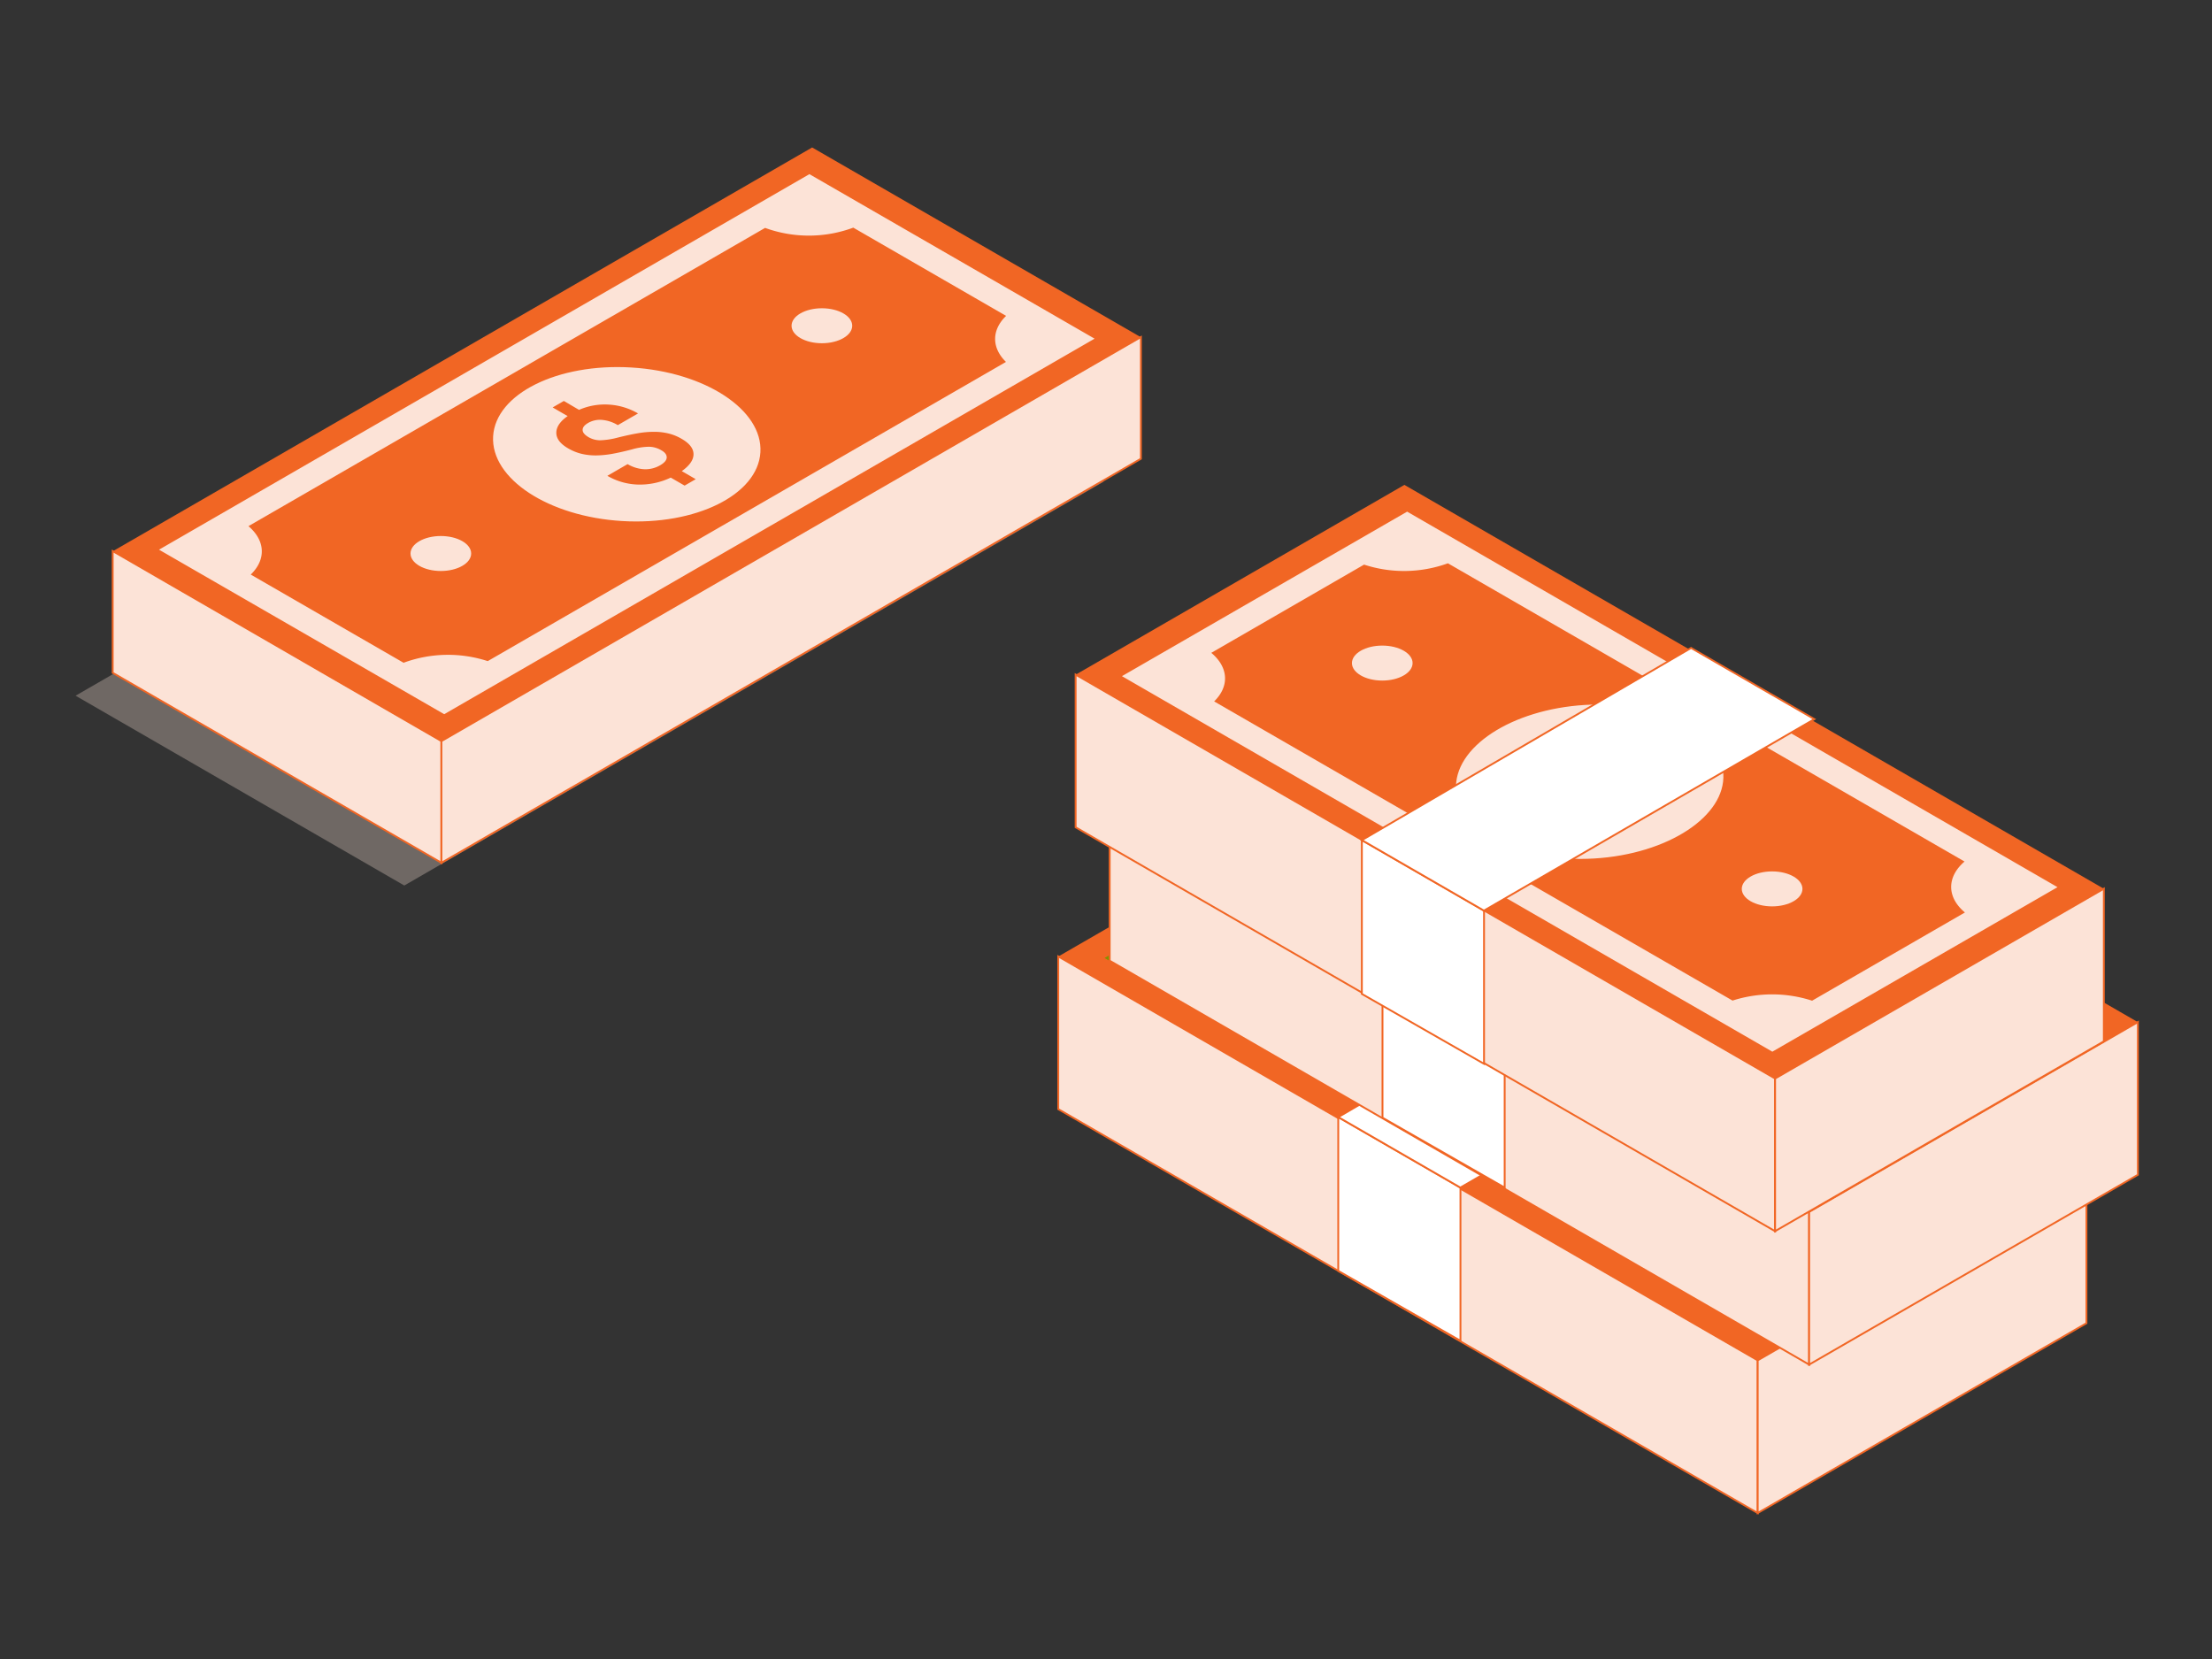
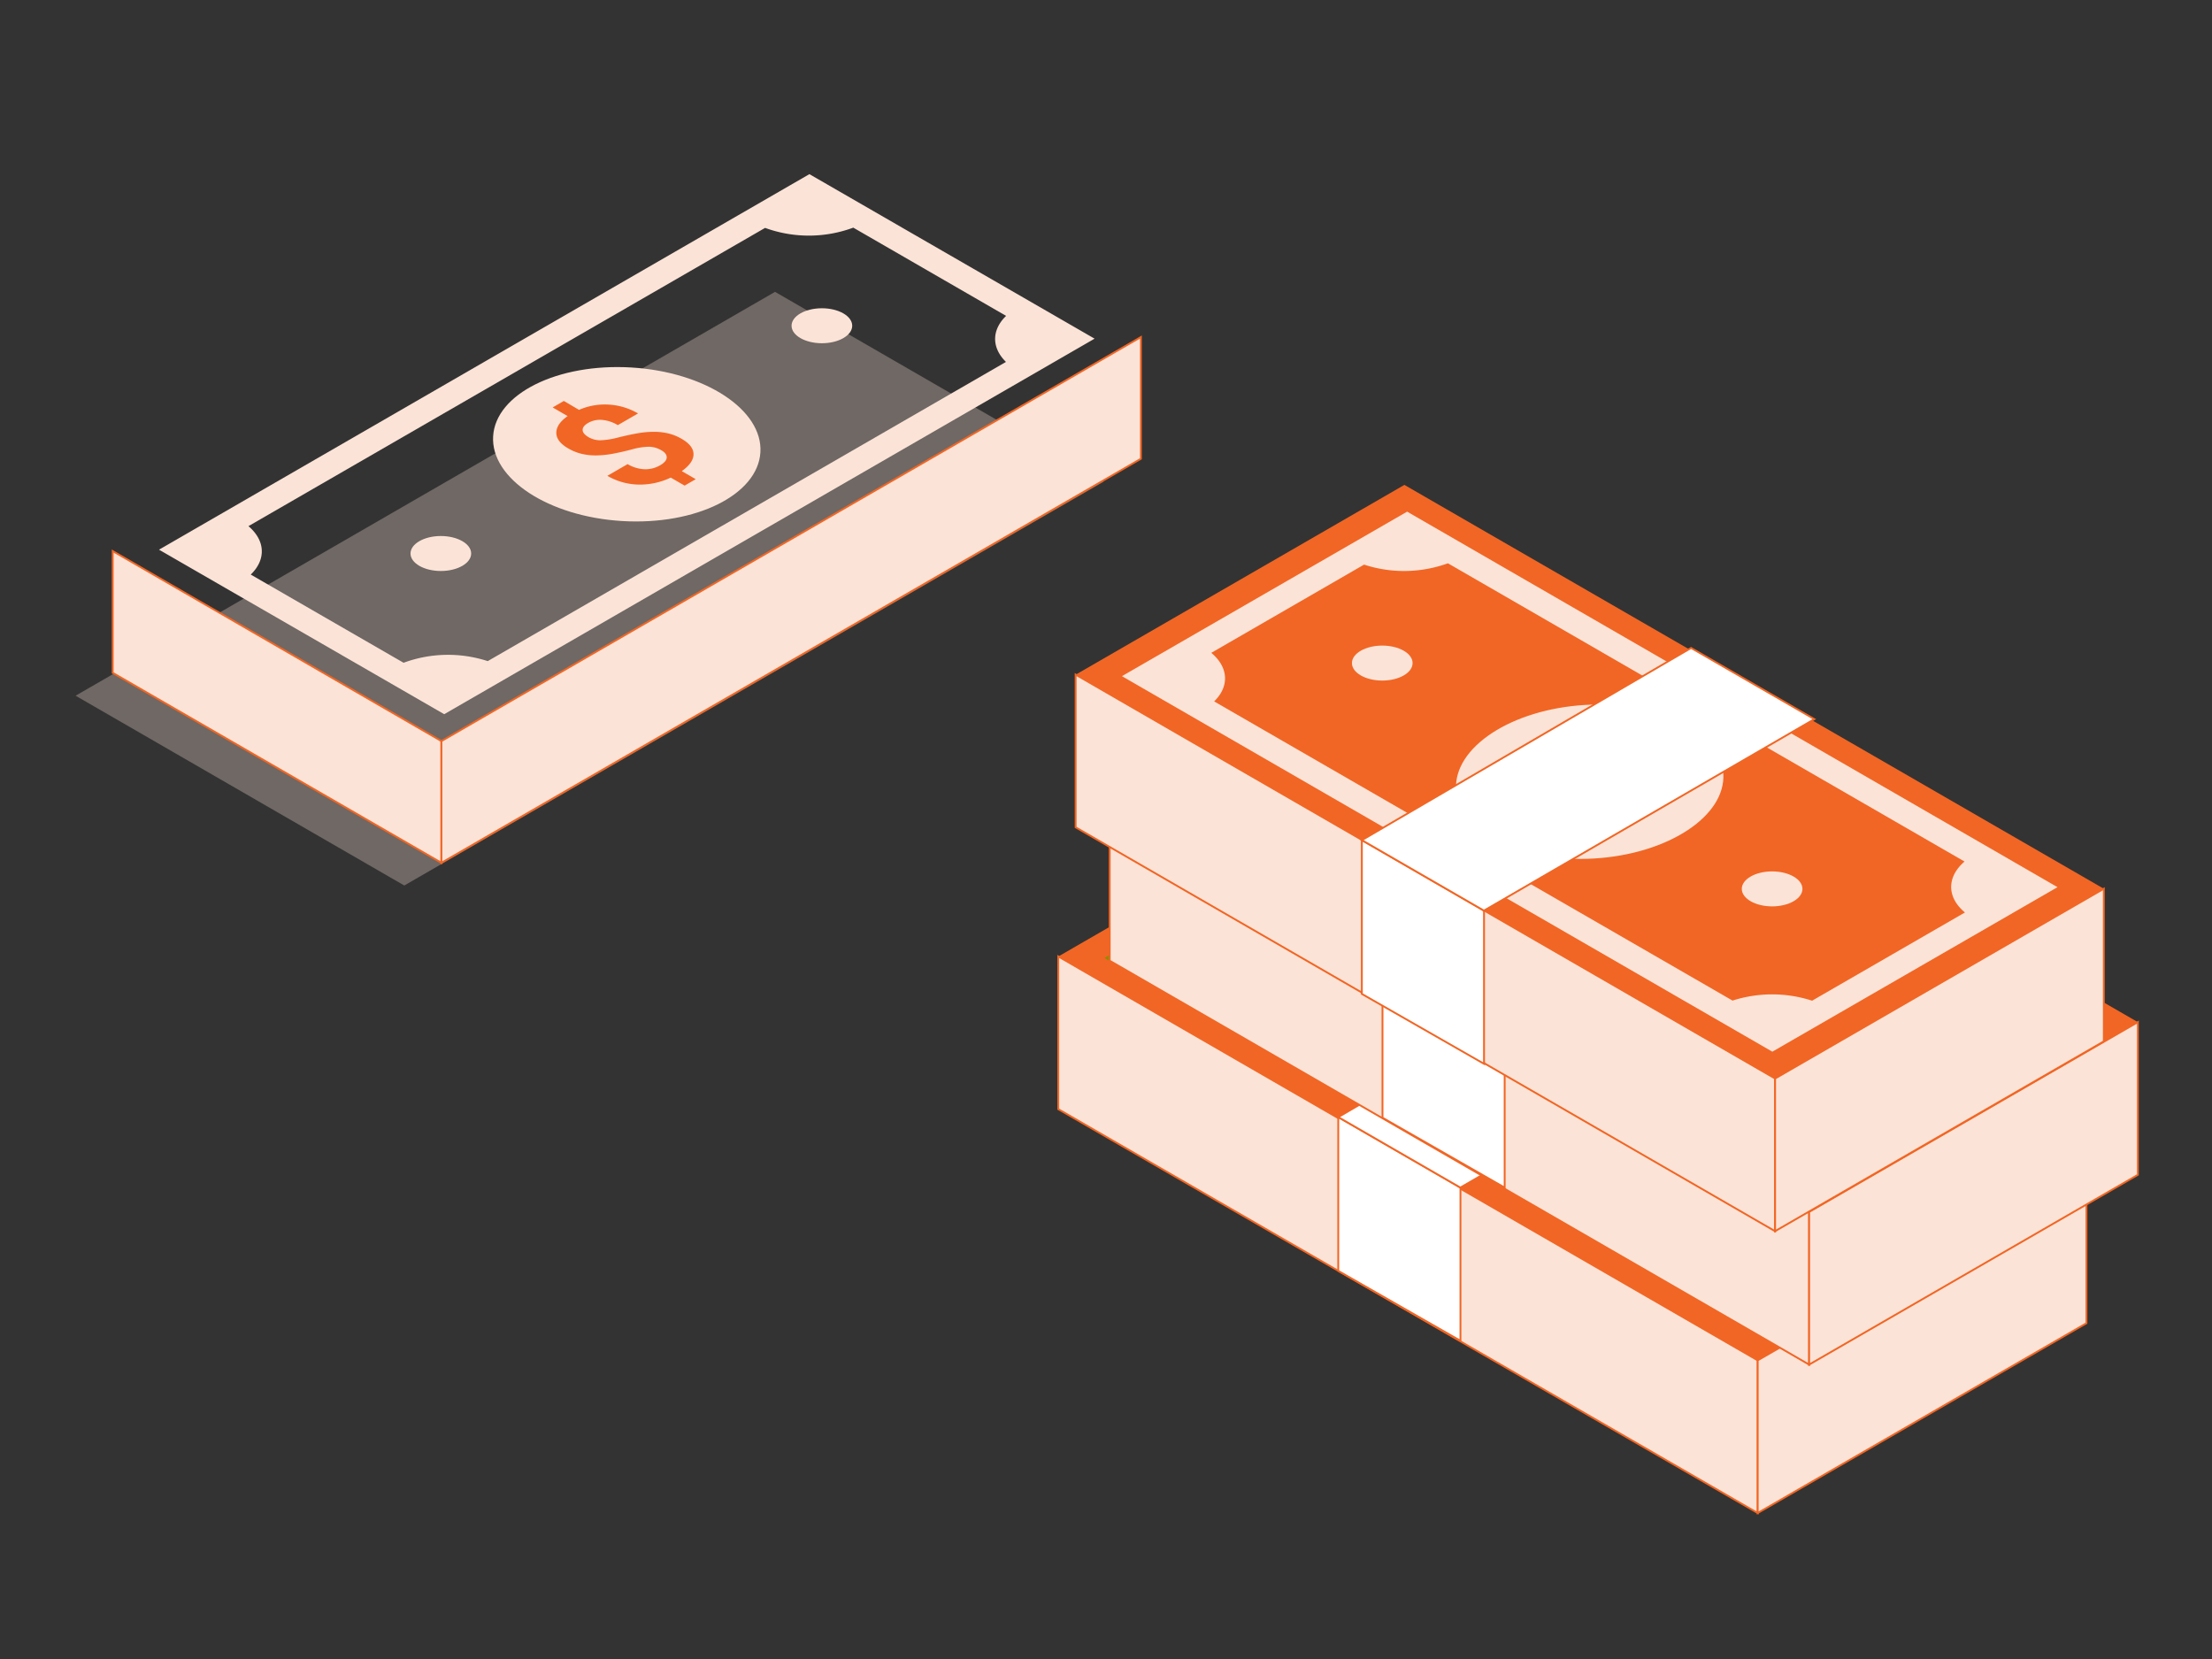
<svg xmlns="http://www.w3.org/2000/svg" width="1200" height="900" viewBox="0 0 1200 900">
  <rect x="0" y="0" width="1200" height="900" fill="#333333" stroke="none" />
  <defs>
    <clipPath id="b">
      <rect width="1200" height="900" />
    </clipPath>
  </defs>
  <g id="a" clip-path="url(#b)">
    <ellipse cx="15.291" cy="8.818" rx="15.291" ry="8.818" transform="translate(941.896 778.244)" fill="#fce3d7" />
    <g transform="translate(8.679 6.028)">
      <path d="M484.12,400.839,104.67,181.768,283,78.8,662.465,297.89Z" transform="translate(460.747 331.112)" fill="#f16624" />
      <ellipse cx="72.642" cy="41.734" rx="72.642" ry="41.734" transform="matrix(0.998, -0.06, 0.06, 0.998, 769.28, 533.645)" fill="#839100" />
      <path d="M272.334,86.28,117.62,175.53,470.45,379.254,625.163,290ZM448.778,351.548,167.639,189.228c8.343-8.149,7.761-18.471-1.572-26.348l82.886-47.865a69.848,69.848,0,0,0,45.5-.718L574.7,276.112c-9.7,8.324-9.7,19.4.233,27.629l-82.906,47.807a70.08,70.08,0,0,0-43.248,0Z" transform="translate(472.923 338.145)" fill="#839100" />
      <ellipse cx="16.453" cy="9.488" rx="16.453" ry="9.488" transform="translate(725.194 503.217)" fill="#839100" />
      <ellipse cx="16.453" cy="9.488" rx="16.453" ry="9.488" transform="translate(926.803 619.611)" fill="#839100" />
      <path d="M261.4,183.881c2.076-1.2,3.143-2.483,3.221-3.88a8.867,8.867,0,0,0-2.464-5.355,45.866,45.866,0,0,1-4.055-5.821,11.952,11.952,0,0,1-1.513-5.083,7.334,7.334,0,0,1,1.339-4.637,15.676,15.676,0,0,1,5.239-4.4,28.813,28.813,0,0,1,14.629-3.706,36.592,36.592,0,0,1,15.716,3.531l8.13-4.7,6.092,3.512-8.265,4.773c3.88,2.949,5.491,6.054,4.928,9.313s-3.318,6.306-8.265,9.158l-10.982-6.345c3.027-1.746,4.676-3.434,4.928-5.025s-.66-3.007-2.774-4.21a12.709,12.709,0,0,0-6.6-1.766,13.214,13.214,0,0,0-6.6,1.824c-1.94,1.125-2.91,2.328-2.969,3.648a10.5,10.5,0,0,0,2.658,5.646,46.1,46.1,0,0,1,4.016,6.306,10.847,10.847,0,0,1,1.3,4.967,7.761,7.761,0,0,1-1.552,4.463,16.28,16.28,0,0,1-5.006,4.113,28.58,28.58,0,0,1-14.532,3.725,36.864,36.864,0,0,1-15.852-3.667L234.6,194.63l-6.053-3.492,7.547-4.346c-4.657-3.318-6.83-6.713-6.558-10.167s3.027-6.674,8.227-9.7l10.982,6.345c-3.007,1.746-4.618,3.492-4.792,5.258s1.087,3.415,3.764,4.967a14.688,14.688,0,0,0,7.062,1.94,12.359,12.359,0,0,0,6.616-1.552Z" transform="translate(577.222 397.896)" fill="#a2c900" />
      <path d="M484.12,433.788,104.67,214.678V131.85L484.12,350.96Z" transform="translate(460.747 380.991)" fill="#b9cc00" />
      <path d="M484.12,433.788,104.67,214.678V131.85L484.12,350.96Z" transform="translate(460.747 380.991)" fill="#fce3d7" stroke="#f16624" stroke-width="1" />
      <path d="M478.586,274.538,300.24,377.506V294.678L478.586,191.71Z" transform="translate(644.626 437.272)" fill="#b9cc00" />
      <path d="M478.586,274.538,300.24,377.506V294.678L478.586,191.71Z" transform="translate(644.626 437.272)" fill="#fce3d7" stroke="#f16624" stroke-width="1" />
      <path d="M249.258,298.112,182.96,260.2V176.77l66.3,38.261Z" transform="translate(534.357 423.226)" fill="#ebedca" />
      <path d="M249.258,298.112,182.96,260.2V176.77l66.3,38.261Z" transform="translate(534.357 423.226)" fill="#fff" stroke="#f16624" stroke-width="1" />
      <path d="M428.437,161.65,249.2,265.53,182.96,227.288,361.577,123.04Z" transform="translate(534.357 372.707)" fill="#fff" stroke="#f16624" stroke-width="1" />
      <path d="M498.5,359.358,119.05,140.268,297.376,37.3,676.845,256.39Z" transform="translate(474.267 292.092)" fill="#f16624" />
      <ellipse cx="72.642" cy="41.734" rx="72.642" ry="41.734" transform="matrix(0.998, -0.06, 0.06, 0.998, 797.18, 453.16)" fill="#839100" />
      <path d="M286.694,44.78,132,134.108,484.849,337.832l154.714-89.25Zm176.56,265.268L182.019,147.728c8.343-8.149,7.761-18.471-1.572-26.348l82.886-47.865a69.576,69.576,0,0,0,45.479-.718L589.078,234.612c-9.7,8.324-9.7,19.4.233,27.629l-82.848,47.865a70.082,70.082,0,0,0-43.306-.058Z" transform="translate(486.443 299.125)" fill="#839100" />
      <ellipse cx="16.453" cy="9.488" rx="16.453" ry="9.488" transform="translate(753.095 422.698)" fill="#839100" />
      <ellipse cx="16.453" cy="9.488" rx="16.453" ry="9.488" transform="translate(954.704 539.092)" fill="#839100" />
      <path d="M275.863,142.353c2.076-1.2,3.143-2.484,3.221-3.88a8.983,8.983,0,0,0-2.464-5.355,45.871,45.871,0,0,1-4.055-5.821,11.854,11.854,0,0,1-1.61-5.025,7.333,7.333,0,0,1,1.339-4.637,15.678,15.678,0,0,1,5.239-4.4,28.774,28.774,0,0,1,14.629-3.706,36.593,36.593,0,0,1,15.716,3.531l8.13-4.7,6.073,3.512-8.246,4.773c3.88,2.949,5.491,6.054,4.928,9.313s-3.318,6.306-8.265,9.158l-11.079-6.422c3.046-1.746,4.7-3.434,4.948-5.025s-.66-2.988-2.775-4.21a12.708,12.708,0,0,0-6.6-1.766,13.407,13.407,0,0,0-6.6,1.824c-1.94,1.125-2.91,2.328-2.969,3.648a10.691,10.691,0,0,0,2.639,5.666,43.563,43.563,0,0,1,4.036,6.286,11.157,11.157,0,0,1,1.3,4.967,7.761,7.761,0,0,1-1.571,4.463,15.93,15.93,0,0,1-4.986,4.113,28.58,28.58,0,0,1-14.532,3.725,36.865,36.865,0,0,1-15.852-3.667l-7.567,4.366-6.053-3.492,7.528-4.346q-6.946-4.986-6.539-10.147.437-5.18,8.227-9.7l10.982,6.345c-3.027,1.727-4.618,3.473-4.792,5.239s1.087,3.415,3.764,4.967a14.687,14.687,0,0,0,7.062,1.94,12.359,12.359,0,0,0,6.791-1.533Z" transform="translate(590.658 358.905)" fill="#a2c900" />
      <path d="M498.5,392.278,119.05,173.169V90.36L498.5,309.47Z" transform="translate(474.267 341.981)" fill="#b9cc00" />
      <path d="M498.5,392.278,119.05,173.169V90.36L498.5,309.47Z" transform="translate(474.267 341.981)" fill="#fce3d7" stroke="#f16624" stroke-width="1" />
      <path d="M492.966,233.038,314.62,336.006V253.178L492.966,150.21Z" transform="translate(658.147 398.253)" fill="#b9cc00" />
      <path d="M492.966,233.038,314.62,336.006V253.178L492.966,150.21Z" transform="translate(658.147 398.253)" fill="#fce3d7" stroke="#f16624" stroke-width="1" />
      <path d="M261.608,255.282,195.33,217.37V133.94L261.608,172.2Z" transform="translate(545.987 382.956)" fill="#ebedca" />
      <path d="M261.608,255.282,195.33,217.37V133.94L261.608,172.2Z" transform="translate(545.987 382.956)" fill="#fff" stroke="#f16624" stroke-width="1" />
      <path d="M440.807,118.82,261.55,222.7l-66.22-38.242L373.928,80.21Z" transform="translate(545.987 332.437)" fill="#ebedca" />
      <path d="M489,322.039,109.53,102.968,287.875,0l379.45,219.09Z" transform="translate(465.316 257.022)" fill="#f16624" />
      <ellipse cx="72.642" cy="41.734" rx="72.642" ry="41.734" transform="matrix(0.998, -0.06, 0.06, 0.998, 778.72, 380.754)" fill="#fce3d7" />
      <path d="M277.194,7.48,122.48,96.73,475.31,300.454,630.024,211.2Zm176.56,265.268L172.5,110.428c8.362-8.149,7.858-18.49-1.552-26.348l82.886-47.865a69.712,69.712,0,0,0,45.479-.718l280.266,161.8c-9.7,8.343-9.7,19.4.214,27.629l-82.906,47.865a70.159,70.159,0,0,0-43.228-.039Z" transform="translate(477.492 264.055)" fill="#fce3d7" />
      <ellipse cx="16.453" cy="9.488" rx="16.453" ry="9.488" transform="translate(936.233 466.702)" fill="#fce3d7" />
      <path d="M266.333,105.109c2.076-1.2,3.163-2.483,3.24-3.88a8.906,8.906,0,0,0-2.483-5.355,46.868,46.868,0,0,1-4.036-5.821,11.8,11.8,0,0,1-1.63-5.025,7.353,7.353,0,0,1,1.358-4.637,15.173,15.173,0,0,1,5.219-4.4,28.7,28.7,0,0,1,14.649-3.706,36.166,36.166,0,0,1,15.7,3.531L306.418,71l6.073,3.512-8.246,4.754q5.821,4.463,4.928,9.332c-.582,3.24-3.337,6.306-8.285,9.158l-10.982-6.345c3.046-1.766,4.7-3.434,4.948-5.025s-.679-3.007-2.775-4.21a12.573,12.573,0,0,0-6.6-1.766,13.155,13.155,0,0,0-6.6,1.824c-1.94,1.106-2.93,2.328-2.968,3.648a10.439,10.439,0,0,0,2.639,5.646,46.568,46.568,0,0,1,4.036,6.306,10.808,10.808,0,0,1,1.281,4.967,7.411,7.411,0,0,1-1.552,4.443,15.755,15.755,0,0,1-5.006,4.152A28.327,28.327,0,0,1,262.8,115.14a36.864,36.864,0,0,1-15.852-3.667l-7.567,4.366-6.054-3.492L240.858,108q-6.946-4.967-6.539-10.167t8.207-9.7l11,6.345c-3.027,1.746-4.618,3.492-4.792,5.258s1.067,3.4,3.764,4.948a14.474,14.474,0,0,0,7.043,1.94,12.631,12.631,0,0,0,6.791-1.513Z" transform="translate(581.716 323.778)" fill="#b9cc00" />
      <path d="M488.98,354.988,109.53,135.878V53.05L488.98,272.16Z" transform="translate(465.316 306.901)" fill="#b9cc00" />
      <path d="M488.98,354.988,109.53,135.878V53.05L488.98,272.16Z" transform="translate(465.316 306.901)" fill="#fce3d7" stroke="#f16624" stroke-width="1" />
      <path d="M483.446,195.719,305.1,298.687V215.878L483.446,112.91Z" transform="translate(649.196 363.183)" fill="#b9cc00" />
      <path d="M483.446,195.719,305.1,298.687V215.878L483.446,112.91Z" transform="translate(649.196 363.183)" fill="#fce3d7" stroke="#f16624" stroke-width="1" />
      <path d="M255.838,220.672,189.56,182.76V99.33l66.278,38.261Z" transform="translate(540.562 350.414)" fill="#ebedca" />
      <path d="M255.838,220.672,189.56,182.76V99.33l66.278,38.261Z" transform="translate(540.562 350.414)" fill="#fff" stroke="#f16624" stroke-width="1" />
      <path d="M435.037,84.21,255.78,188.09l-66.22-38.242L368.158,45.6Z" transform="translate(540.562 299.896)" fill="#fff" stroke="#f16624" stroke-width="1" />
      <path d="M759.925,400.968,380.456,620.058,202.13,517.09,581.58,298Z" transform="translate(-169.809 -145.702)" fill="#fce3d7" opacity="0.3" />
-       <path d="M770.305,360.578,390.836,579.669,212.51,476.7,591.96,257.63Z" transform="translate(-160.049 -183.658)" fill="#f16624" />
      <ellipse cx="41.734" cy="72.642" rx="41.734" ry="72.642" transform="matrix(0.06, -0.998, 0.998, 0.06, 256.339, 272.275)" fill="#fce3d7" />
      <path d="M225.46,468.814l154.714,89.25L733,354.34,578.29,265.09ZM684.925,366.952,403.786,529.271a69.6,69.6,0,0,0-45.653.893l-82.906-47.846c8.382-8.11,7.994-18.393-1.242-26.271l280.266-161.8a69.363,69.363,0,0,0,47.846-.136L685,341.981c-7.916,7.664-7.936,17.268-.078,24.971Z" transform="translate(-147.873 -176.644)" fill="#fce3d7" />
      <ellipse cx="16.453" cy="9.488" rx="16.453" ry="9.488" transform="translate(214.023 284.758)" fill="#fce3d7" />
      <path d="M394.522,355.285a13.582,13.582,0,0,0-6.694-1.94,35.471,35.471,0,0,0-9.274,1.436q-5.7,1.494-10.244,2.328a53.937,53.937,0,0,1-8.692.931,33.568,33.568,0,0,1-8.052-.776,27.166,27.166,0,0,1-7.606-3.027q-6.422-3.687-6.442-8.44t6.131-9.08l-8.13-4.7,6.073-3.512,8.246,4.831a34.808,34.808,0,0,1,16.143-2.852,35.41,35.41,0,0,1,15.871,4.792l-10.982,6.344a19.81,19.81,0,0,0-8.712-2.852,12.921,12.921,0,0,0-7.3,1.61c-2.076,1.2-3.1,2.464-3.065,3.88s1.106,2.619,3.182,3.88a12.9,12.9,0,0,0,6.306,1.707,42.685,42.685,0,0,0,9.8-1.533q6.364-1.572,10.9-2.328a50.291,50.291,0,0,1,8.6-.737,33.275,33.275,0,0,1,7.761.893,26.673,26.673,0,0,1,7.121,2.891q6.481,3.725,6.48,8.382c0,3.1-2.134,6.151-6.364,9.158l7.567,4.366-6.034,3.492-7.528-4.346a38.92,38.92,0,0,1-17.617,3.783,34.925,34.925,0,0,1-16.764-4.753l10.982-6.345a19.558,19.558,0,0,0,9.1,2.775,15.871,15.871,0,0,0,8.6-2.173c2.231-1.3,3.4-2.658,3.512-4.074S396.6,356.449,394.522,355.285Z" transform="translate(-44.392 -117.015)" fill="#f16624" />
      <path d="M390.836,539.59,212.51,436.525V370.48L390.836,473.564Z" transform="translate(-160.049 -77.554)" fill="#b9cc00" />
      <path d="M390.836,539.59,212.51,436.525V370.48L390.836,473.564Z" transform="translate(-160.049 -77.554)" fill="#fce3d7" stroke="#f16624" stroke-width="1" />
      <path d="M683.889,376.666,304.42,595.853V529.827L683.889,310.64Z" transform="translate(-73.633 -133.817)" fill="#b9cc00" />
      <path d="M683.889,376.666,304.42,595.853V529.827L683.889,310.64Z" transform="translate(-73.633 -133.817)" fill="#fce3d7" stroke="#f16624" stroke-width="1" />
      <ellipse cx="16.453" cy="9.488" rx="16.453" ry="9.488" transform="translate(420.74 161.201)" fill="#fce3d7" />
      <ellipse cx="16.453" cy="9.488" rx="16.453" ry="9.488" transform="translate(724.74 344.201)" fill="#fce3d7" />
    </g>
  </g>
</svg>